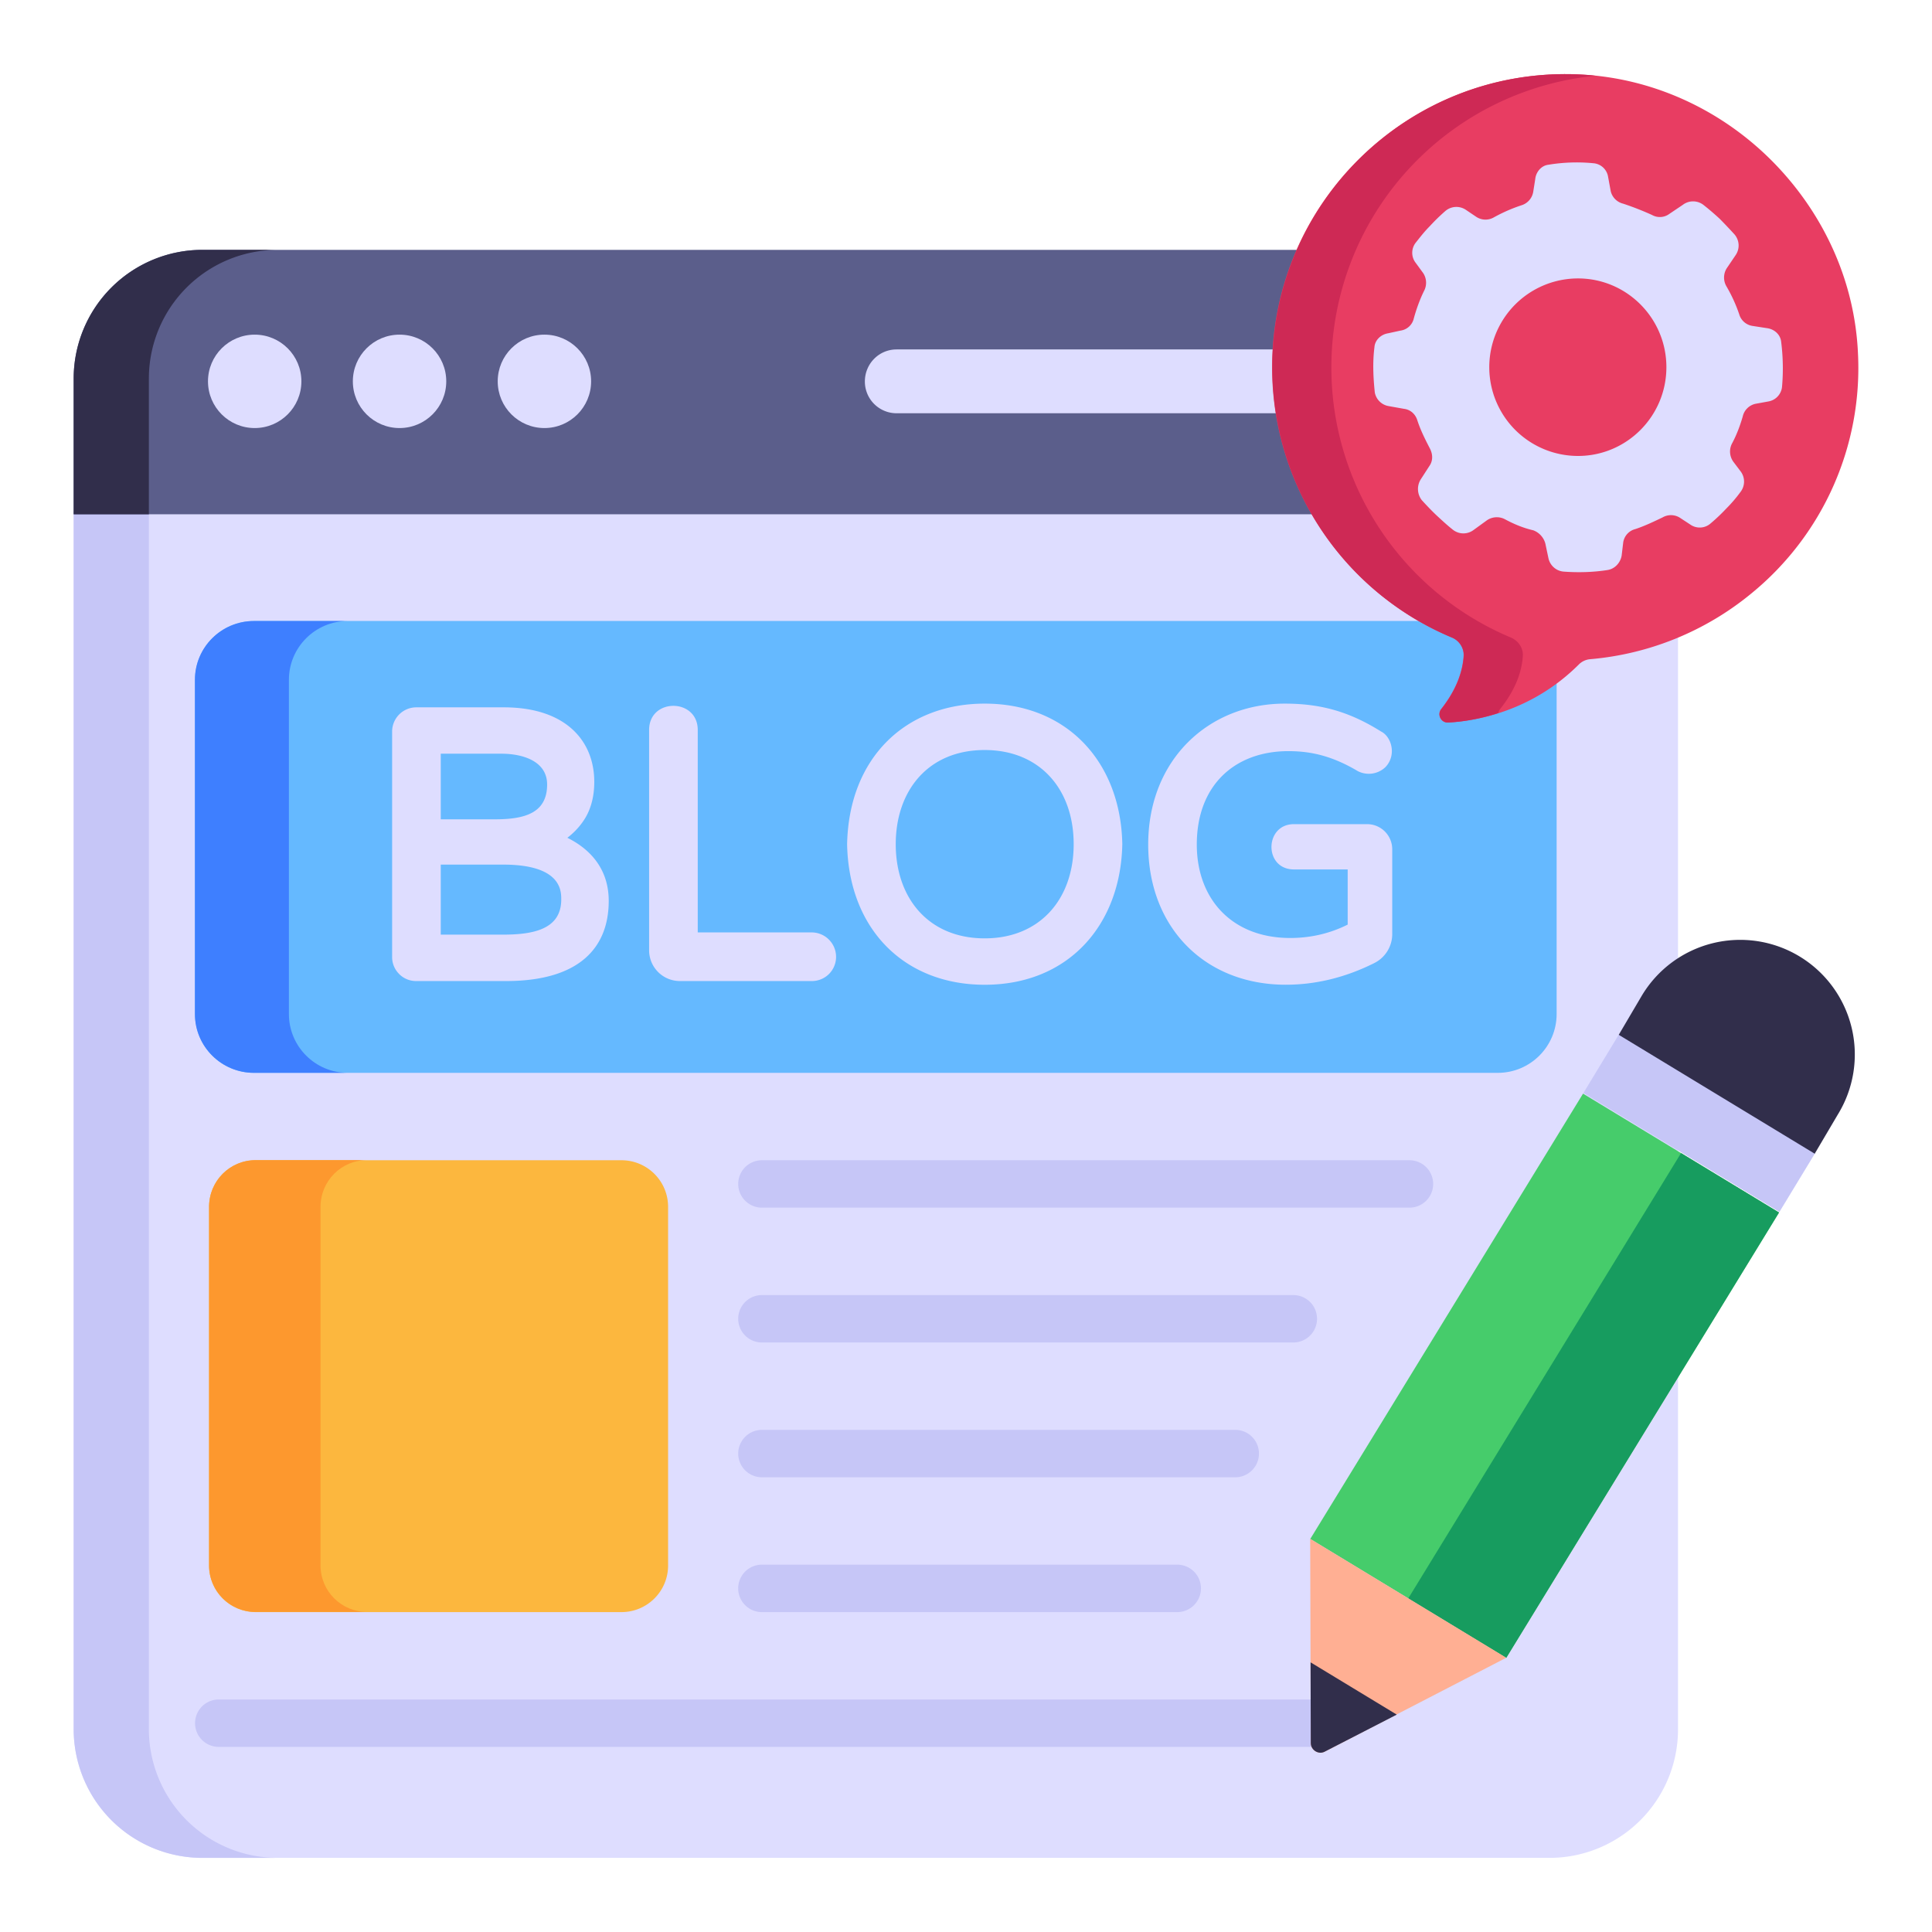
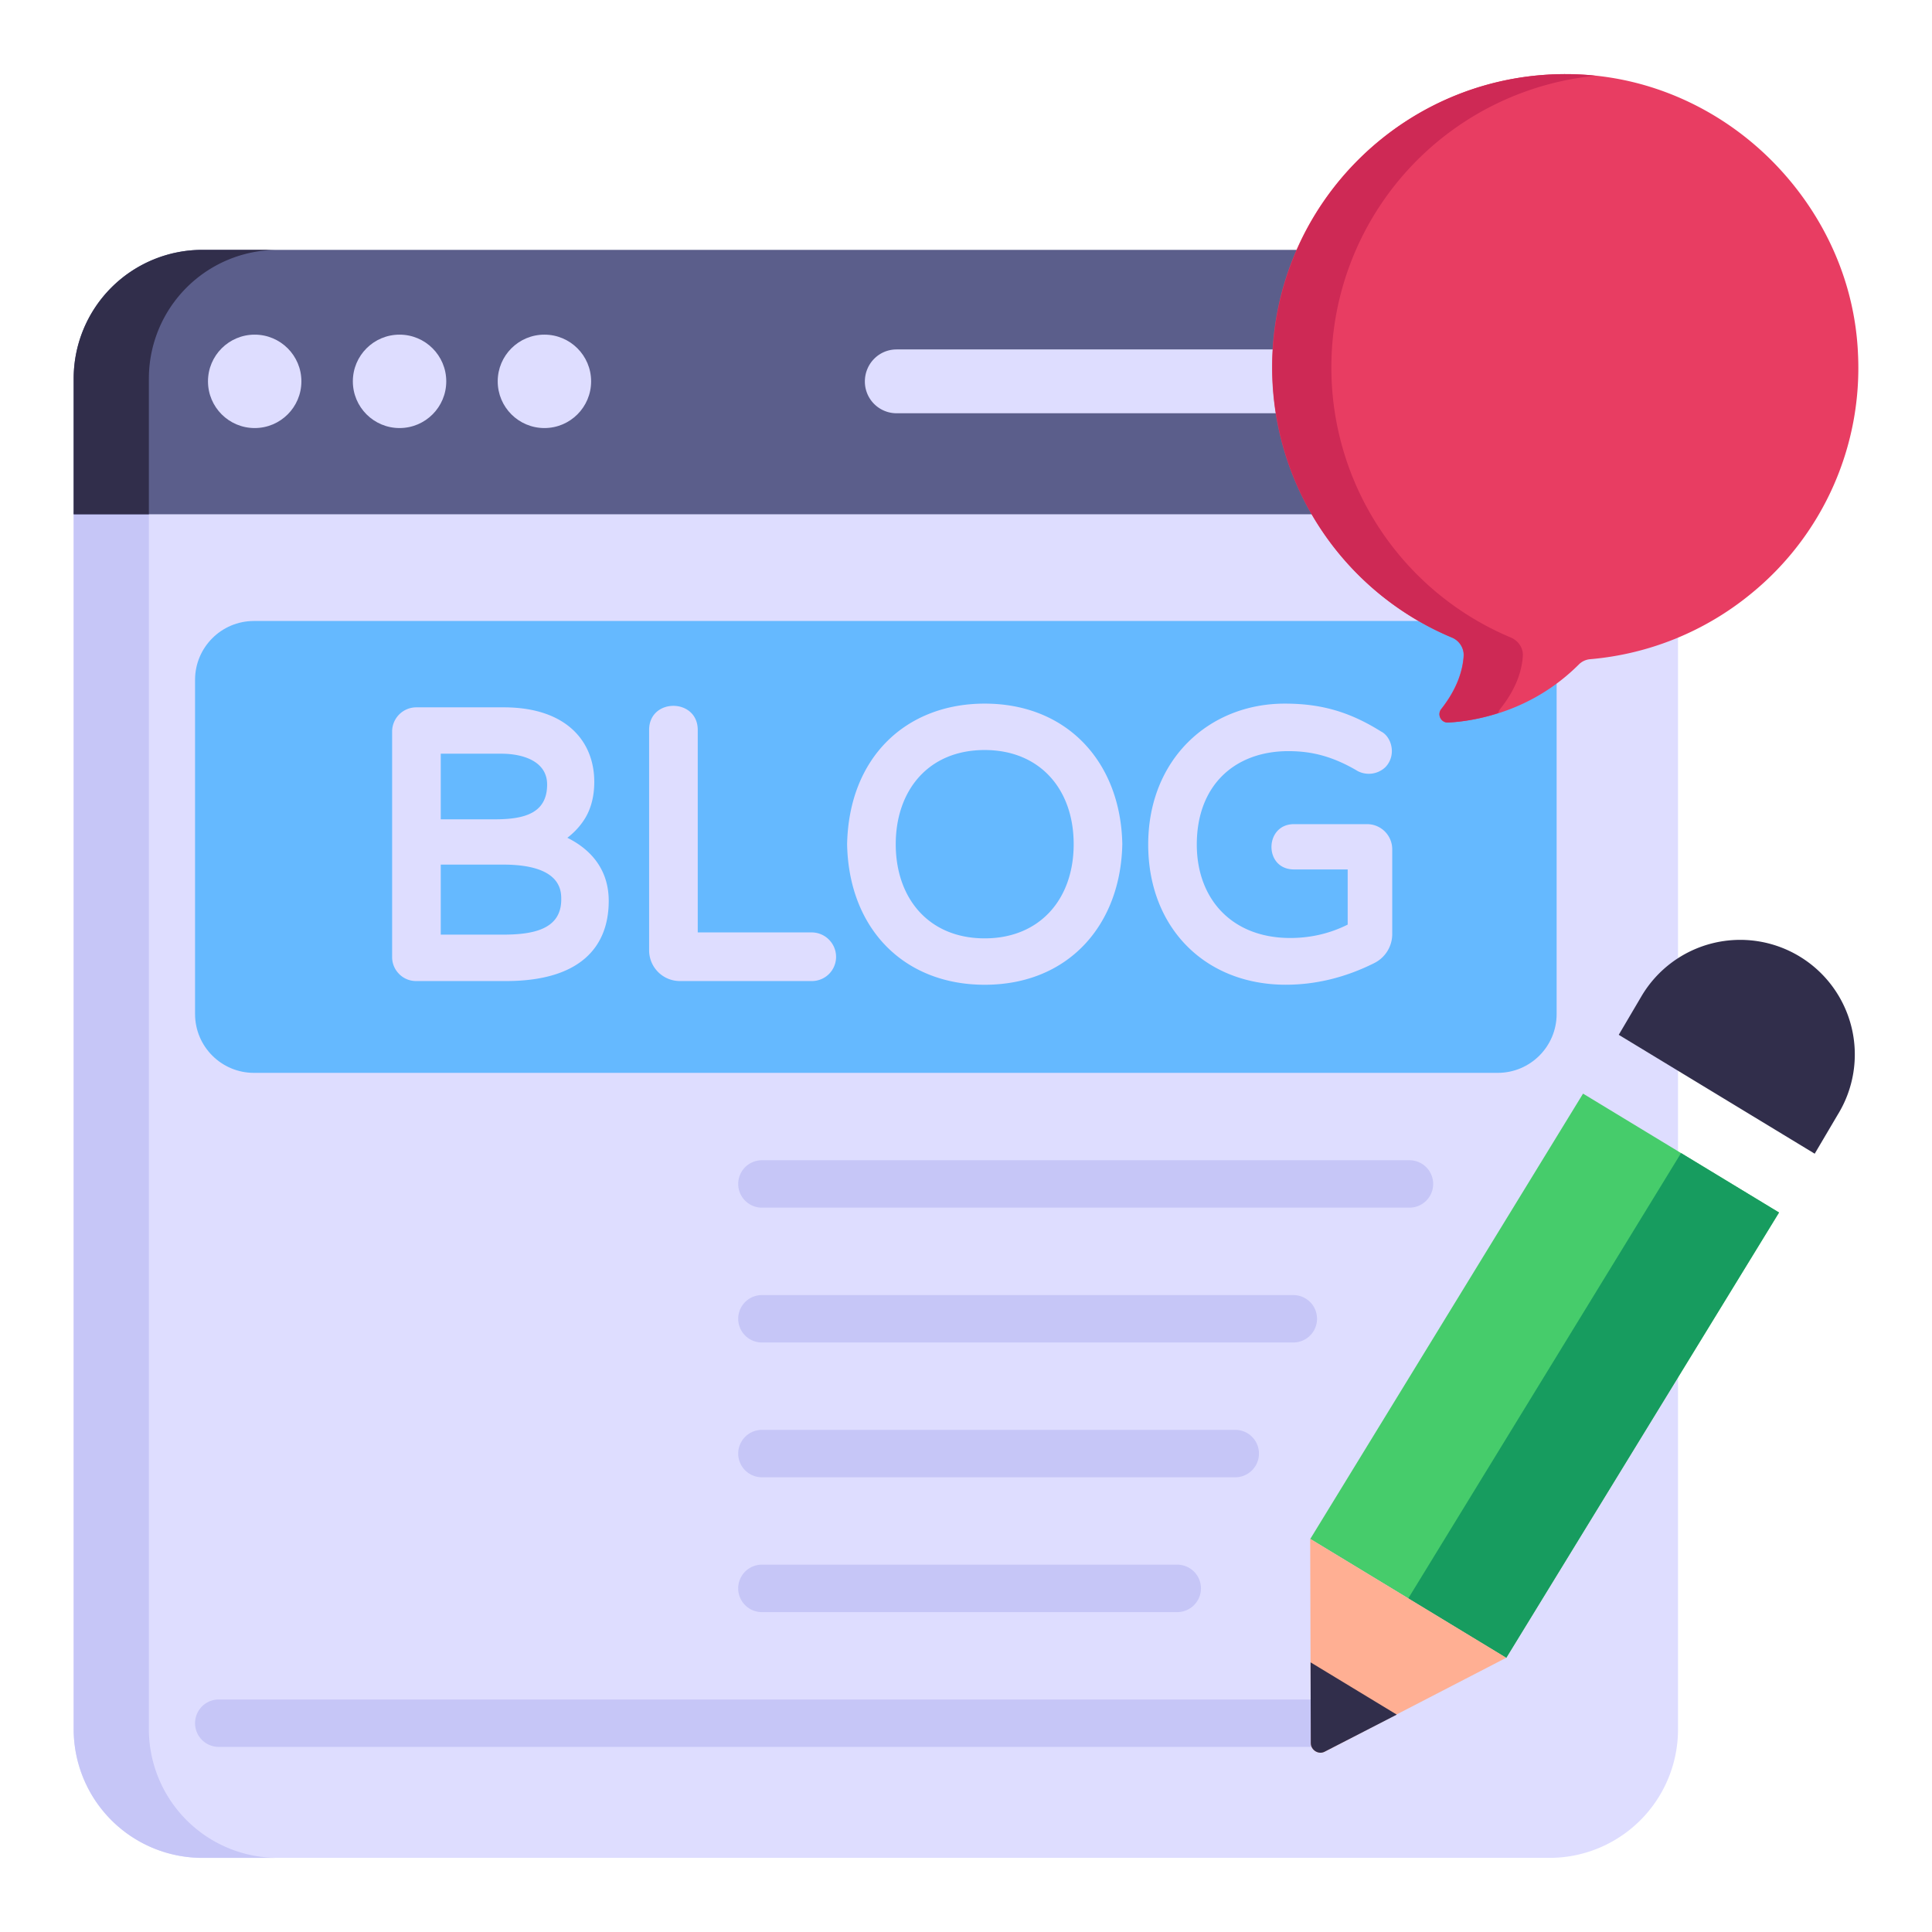
<svg xmlns="http://www.w3.org/2000/svg" class="" width="512" height="512" enable-background="new 0 0 512 512" version="1.1" viewBox="0 0 52 52" xml:space="preserve">
  <g transform="translate(3.5527e-15 3.5527e-15)">
    <path class="" d="M1.983 13.769v32.773a3.465 3.465 0 0 0 3.463 3.463h36.255a3.46 3.46 0 0 0 3.463-3.463V13.769z" fill="#deddff" data-original="#deddff" />
    <path d="M7.47 50.005H5.446a3.465 3.465 0 0 1-3.463-3.463V13.769h2.024v32.773a3.465 3.465 0 0 0 3.463 3.463z" fill="#c6c6f7" data-original="#c6c6f7" />
    <path d="M45.164 10.188v3.653H1.983v-3.653a3.465 3.465 0 0 1 3.463-3.463h36.255a3.46 3.46 0 0 1 3.463 3.463z" fill="#5b5e8b" data-original="#5b5e8b" />
    <path class="" d="M7.47 6.725a3.465 3.465 0 0 0-3.463 3.463v3.653H1.983v-3.653a3.465 3.465 0 0 1 3.463-3.463z" fill="#312e4b" data-original="#312e4b" />
    <circle class="" cx="6.855" cy="10.264" r="1.257" fill="#deddff" data-original="#deddff" />
    <circle class="" cx="10.754" cy="10.264" r="1.257" fill="#deddff" data-original="#deddff" />
    <circle class="" cx="14.653" cy="10.264" r="1.257" fill="#deddff" data-original="#deddff" />
    <path class="" d="M41.55 10.269a.86.86 0 0 1-.855.854H24.133a.854.854 0 0 1-.855-.854c0-.477.378-.864.855-.864h16.562c.467 0 .854.387.854.864z" fill="#deddff" data-original="#deddff" />
    <path d="M37.936 32.504H20.507a.638.638 0 0 1 0-1.276h17.429a.638.638 0 0 1 0 1.276zM34.81 36.133H20.507a.638.638 0 0 1 0-1.276H34.81a.638.638 0 0 1 0 1.276zM33.247 39.761h-12.74a.638.638 0 0 1 0-1.276h12.74a.638.638 0 0 1 0 1.276zM31.685 43.39H20.507a.638.638 0 0 1 0-1.277h11.178a.638.638 0 0 1 0 1.277zM35.428 47.018H5.888a.638.638 0 0 1 0-1.276h29.54a.638.638 0 0 1 0 1.276z" fill="#c6c6f7" data-original="#c6c6f7" />
    <path d="M5.25 27.292v-8.994c0-.875.71-1.584 1.584-1.584h33.479c.875 0 1.584.71 1.584 1.584v8.994c0 .875-.71 1.584-1.584 1.584H6.834c-.875 0-1.584-.71-1.584-1.584z" fill="#65b9ff" data-original="#65b9ff" />
-     <path d="M9.356 28.875h-2.52c-.88 0-1.59-.71-1.59-1.58v-9c0-.87.71-1.58 1.59-1.58h2.52c-.87 0-1.58.71-1.58 1.58v9c0 .87.71 1.58 1.58 1.58z" fill="#3e7fff" data-original="#3e7fff" />
    <path class="" d="m35.266 41.421 5.275 3.2 7.342-11.986-5.275-3.2z" fill="#46cc6b" data-original="#46cc6b" />
    <path d="m45.246 31.035 2.637 1.6-7.342 11.986-2.637-1.6z" fill="#179c5f" data-original="#179c5f" />
-     <path d="m47.893 32.62-5.275-3.203.96-1.582 5.276 3.202z" fill="#c6c6f7" data-original="#c6c6f7" />
-     <path class="" d="m43.569 27.852 5.274 3.2.617-1.046a3.085 3.085 0 1 0-5.275-3.2z" fill="#312e4b" data-original="#312e4b" />
+     <path class="" d="m43.569 27.852 5.274 3.2.617-1.046a3.085 3.085 0 1 0-5.275-3.2" fill="#312e4b" data-original="#312e4b" />
    <path d="m35.264 41.418.01 3.324.006 2.176c.004.19.21.316.375.228l1.933-1 2.953-1.527z" fill="#ffaf93" data-original="#ffaf93" />
    <path class="" d="m35.274 44.742.006 2.176c.004.19.21.316.375.228l1.939-.997z" fill="#312e4b" data-original="#312e4b" />
    <path class="" d="M15.27 22.549c.156-.118.295-.26.412-.425.207-.288.313-.652.313-1.08 0-1.1-.763-2.006-2.436-2.006h-2.355a.652.652 0 0 0-.65.66v6.057a.64.64 0 0 0 .189.46v.001a.64.64 0 0 0 .46.189h2.416c2.01 0 2.765-.93 2.765-2.157 0-.797-.429-1.359-1.115-1.7zm-.164 1.66c0 .811-.765.947-1.577.947h-1.666v-1.885h1.677c1.566 0 1.566.705 1.566.937zm-3.243-2.157v-1.766h1.627c.613 0 1.236.217 1.236.829 0 .78-.622.937-1.406.937zM21.842 25.096H18.78v-5.449c0-.863-1.309-.868-1.309 0v5.929c0 .455.366.829.83.829h3.542a.65.65 0 0 0 .66-.65c0-.36-.29-.659-.66-.659zM26.503 18.938c-2.112 0-3.656 1.44-3.703 3.787.046 2.284 1.539 3.78 3.703 3.78 2.256 0 3.663-1.612 3.704-3.787-.042-2.192-1.472-3.78-3.704-3.78zm2.395 3.784c0 1.478-.91 2.534-2.395 2.534-1.514 0-2.394-1.087-2.394-2.534 0-1.437.868-2.535 2.394-2.535 1.468 0 2.395 1.036 2.395 2.535zM36.793 22.182h-1.966c-.798 0-.816 1.219 0 1.219h1.446v1.485c-.478.239-.997.36-1.546.36-1.576 0-2.515-1.056-2.515-2.515 0-1.609 1.036-2.514 2.465-2.514.637 0 1.202.143 1.867.537a.647.647 0 0 0 .748-.11c.303-.32.163-.817-.123-.957-.88-.552-1.655-.749-2.591-.749-2.035 0-3.674 1.499-3.674 3.793 0 2.236 1.529 3.773 3.703 3.773.806 0 1.605-.195 2.372-.578a.872.872 0 0 0 .493-.8v-2.265a.676.676 0 0 0-.68-.679z" fill="#deddff" data-original="#deddff" />
    <path d="M50.008 9.519a7.831 7.831 0 0 1-2.88 6.462 7.886 7.886 0 0 1-4.335 1.762.49.49 0 0 0-.306.149c-1.266 1.258-2.755 1.514-3.516 1.555-.19.009-.298-.215-.182-.364.422-.537.579-1.026.604-1.44a.51.51 0 0 0-.323-.487 7.883 7.883 0 0 1-4.832-7.273c0-4.427 3.657-8.01 8.125-7.885 2.168.058 4.154 1.042 5.552 2.565 1.224 1.332 2.01 3.061 2.093 4.956z" fill="#e83d62" data-original="#e83d62" />
    <path d="M40.988 17.644c-.025.413-.182.902-.612 1.44a.255.255 0 0 0-.05.107c-.53.174-1.009.24-1.348.256-.19.009-.306-.215-.182-.364.422-.537.579-1.026.604-1.44a.518.518 0 0 0-.331-.487 7.876 7.876 0 0 1-4.824-7.273c0-4.427 3.657-8.01 8.117-7.885.19.008.389.017.579.041a7.886 7.886 0 0 0-7.107 7.844 7.876 7.876 0 0 0 4.823 7.273c.199.082.34.273.331.488z" fill="#ce2955" data-original="#ce2955" />
-     <path d="M16.727 43.39H6.881a1.254 1.254 0 0 1-1.254-1.254v-9.654c0-.692.561-1.254 1.254-1.254h9.846c.693 0 1.255.562 1.255 1.254v9.654c0 .692-.562 1.254-1.255 1.254z" fill="#fcb73e" data-original="#fcb73e" />
-     <path class="" d="M9.877 43.385h-3c-.69 0-1.25-.56-1.25-1.25v-9.65c0-.7.56-1.26 1.25-1.26h3c-.69 0-1.25.56-1.25 1.26v9.65c0 .69.56 1.25 1.25 1.25z" fill="#fd982e" data-original="#fd982e" />
-     <path class="" d="M47.942 9.223c-.01-.21-.178-.357-.366-.388l-.409-.063a.44.44 0 0 1-.356-.314 4.084 4.084 0 0 0-.346-.755.468.468 0 0 1 .01-.482l.241-.356a.458.458 0 0 0-.031-.555 14.738 14.738 0 0 0-.398-.42 7.031 7.031 0 0 0-.44-.376.456.456 0 0 0-.555 0l-.357.24a.43.43 0 0 1-.471.032 7.91 7.91 0 0 0-.776-.304.455.455 0 0 1-.335-.335l-.073-.398a.434.434 0 0 0-.398-.356 4.645 4.645 0 0 0-1.205.041c-.189.021-.336.19-.356.388l-.053.335a.456.456 0 0 1-.314.367 4.32 4.32 0 0 0-.744.325.45.45 0 0 1-.472-.01l-.282-.19a.456.456 0 0 0-.556.032 5.126 5.126 0 0 0-.419.409c-.136.136-.251.283-.367.43a.441.441 0 0 0-.01.555l.199.272a.47.47 0 0 1 .031.472c-.115.23-.21.492-.282.754a.425.425 0 0 1-.357.325l-.335.073c-.199.032-.356.189-.367.377-.052.41-.031.818.01 1.216a.457.457 0 0 0 .378.367l.409.073c.167.02.303.136.356.304.084.262.21.513.335.754.084.157.094.335-.01.482l-.23.356a.489.489 0 0 0 .03.566c.126.136.263.283.41.42.135.125.282.261.429.376a.456.456 0 0 0 .555 0l.346-.251a.47.47 0 0 1 .482-.042c.251.136.503.241.775.304a.526.526 0 0 1 .325.356l.084.398c.042.189.199.336.398.357.388.03.807.02 1.194-.042.2-.032.346-.2.378-.388l.041-.346a.436.436 0 0 1 .325-.367c.252-.083.493-.199.734-.314a.45.45 0 0 1 .471.01l.273.179a.442.442 0 0 0 .555-.032 4.98 4.98 0 0 0 .419-.398c.136-.136.262-.283.377-.44a.456.456 0 0 0 .01-.555l-.198-.262a.469.469 0 0 1-.042-.482c.125-.23.22-.482.293-.734a.45.45 0 0 1 .346-.345l.346-.063a.444.444 0 0 0 .366-.388 5.683 5.683 0 0 0-.02-1.194zm-5.469 3.049a2.388 2.388 0 1 1 0-4.778c1.31 0 2.378 1.069 2.378 2.389s-1.068 2.389-2.378 2.389z" fill="#deddff" data-original="#deddff" />
  </g>
</svg>